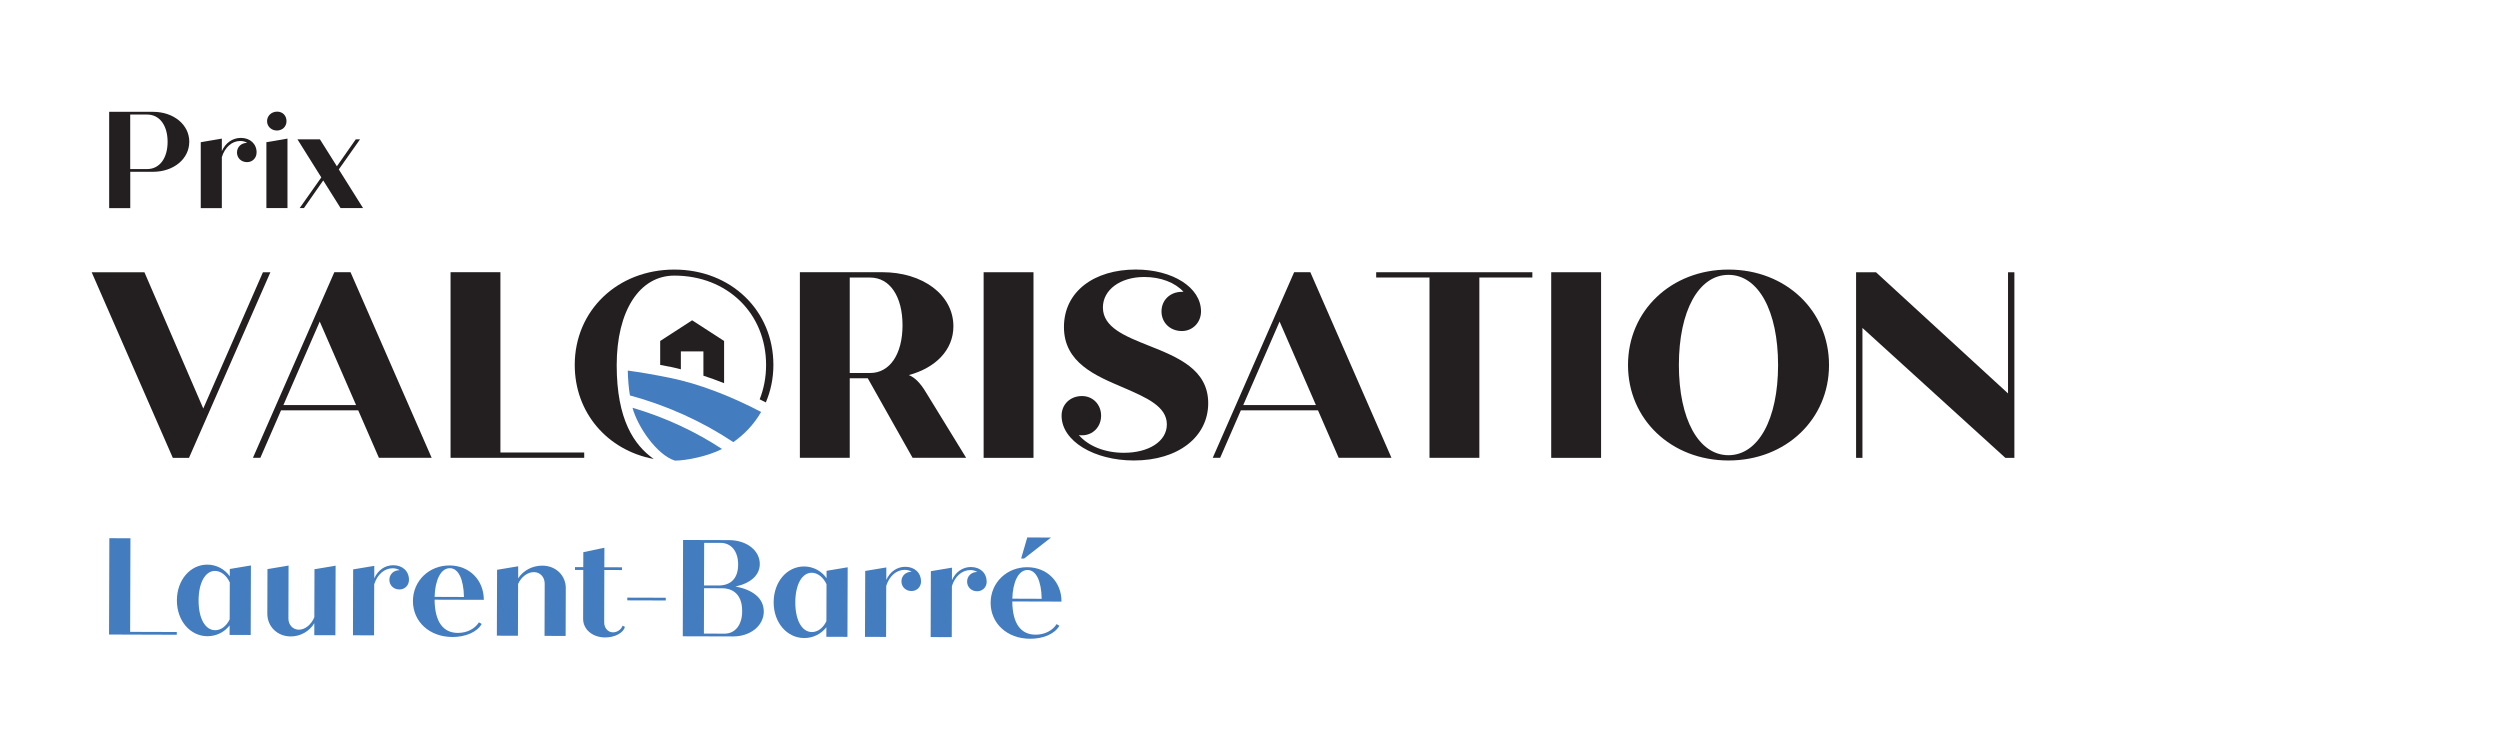
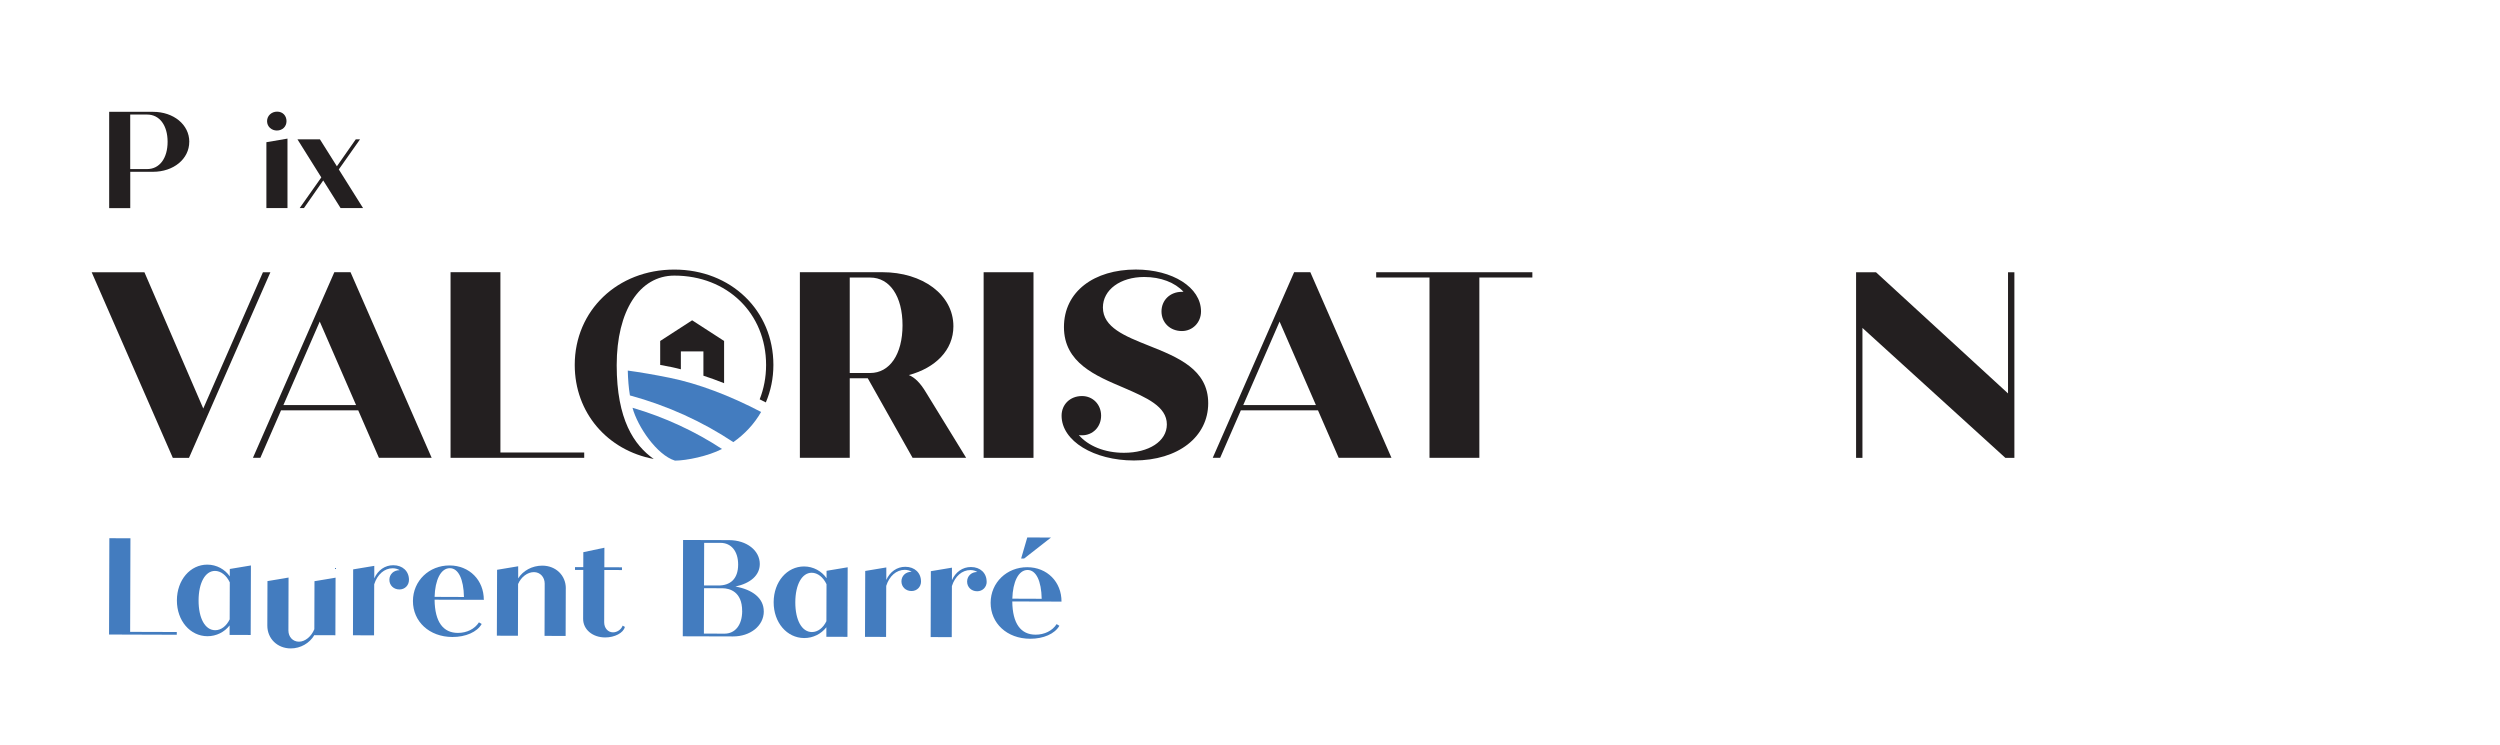
<svg xmlns="http://www.w3.org/2000/svg" id="Layer_2" viewBox="0 0 667.35 198.78">
  <defs>
    <style>.cls-1{fill:none;}.cls-2{fill:#231f20;}.cls-3{fill:#437cbf;}</style>
  </defs>
  <g id="Layer_1-2">
    <g id="Layer_1-2">
      <rect class="cls-1" width="667.35" height="198.78" />
    </g>
    <path class="cls-2" d="M72.18,72.67l-21.73,49.55h-4.32l-21.66-49.55h14.08l15.71,36.38,15.93-36.38h1.98Z" />
    <path class="cls-2" d="M95.62,109.54h-20.6l-5.52,12.67h-1.98l21.73-49.55h4.32l21.66,49.55h-14.08l-5.52-12.67ZM95.05,108.13l-9.7-22.29-9.7,22.29h19.4Z" />
    <path class="cls-2" d="M155.95,120.8v1.41h-35.68v-49.55h13.31v48.13h22.37Z" />
    <path class="cls-2" d="M231.64,100.98h-4.81v21.23h-13.31v-49.55h22.01c10.76,0,18.97,6.02,18.97,14.44,0,6.37-4.81,11.11-11.89,13.02,1.56.64,3.04,2.05,4.6,4.67l10.69,17.41h-14.3l-11.96-21.23ZM226.83,99.57h5.45c5.24,0,8.64-5.02,8.64-12.74s-3.4-12.74-8.64-12.74h-5.45v25.49Z" />
    <path class="cls-2" d="M262.57,72.67h13.31v49.55h-13.31v-49.55Z" />
    <path class="cls-2" d="M322.52,107.63c0,8.92-7.93,15.29-19.82,15.29-10.62,0-19.32-5.16-19.32-11.96,0-2.98,2.26-5.24,5.45-5.24,2.9,0,5.1,2.26,5.1,5.24s-2.19,5.24-5.1,5.24c-.28,0-.57,0-.85-.07,2.48,2.9,6.87,4.74,12.03,4.74,6.65,0,11.47-3.05,11.47-7.58,0-4.81-5.45-7.15-11.47-9.77-7.5-3.19-16-6.65-16-16.21s8.14-15.36,19.18-15.36c9.77,0,17.41,4.74,17.41,11.18,0,2.98-2.27,5.24-5.1,5.24-3.18,0-5.45-2.26-5.45-5.24s2.27-5.23,5.45-5.23h.43c-2.26-2.48-6.09-3.96-10.48-3.96-6.37,0-11.04,3.4-11.04,8.14,0,5.31,5.88,7.65,12.25,10.19,7.65,3.05,15.86,6.3,15.86,15.36Z" />
    <path class="cls-2" d="M351.83,109.54h-20.6l-5.52,12.67h-1.98l21.73-49.55h4.32l21.66,49.55h-14.09l-5.52-12.67ZM351.27,108.13l-9.7-22.29-9.7,22.29h19.39Z" />
    <path class="cls-2" d="M409.06,74.08h-14.16v48.13h-13.31v-48.13h-14.23v-1.41h41.69v1.41Z" />
-     <path class="cls-2" d="M414.08,72.67h13.31v49.55h-13.31v-49.55Z" />
-     <path class="cls-2" d="M434.58,97.44c0-14.51,11.54-25.48,26.83-25.48s26.83,10.97,26.83,25.48-11.54,25.48-26.83,25.48-26.83-10.97-26.83-25.48ZM474.64,97.44c0-14.51-5.31-24.07-13.24-24.07s-13.24,9.56-13.24,24.07,5.31,24.07,13.24,24.07,13.24-9.56,13.24-24.07Z" />
    <path class="cls-2" d="M537.72,72.67v49.55h-2.41l-38.15-34.68v34.68h-1.7v-49.55h5.31l35.25,32.35v-32.35h1.7Z" />
    <path class="cls-3" d="M47.19,168.71v.73s-18.08-.06-18.08-.06l.08-25.71,5.63.02-.08,24.98,12.44.04Z" />
    <path class="cls-3" d="M66.98,150.95l-.06,18.55-5.63-.02v-2.53c-1.36,1.76-3.53,2.89-5.93,2.88-4.6-.02-8.16-4.14-8.14-9.58.02-5.44,3.56-9.54,8.13-9.53,2.47,0,4.71,1.27,5.99,3.14v-1.98s5.64-.94,5.64-.94ZM61.31,165.34l.03-9.88c-.88-1.87-2.38-3.06-3.96-3.06-2.58,0-4.36,3.14-4.37,7.88-.01,4.77,1.74,7.94,4.43,7.95,1.58,0,2.99-1.09,3.87-2.89Z" />
-     <path class="cls-3" d="M89.59,151.02l-.06,18.55-5.63-.02v-3.2c-1.25,2.13-3.68,3.55-6.3,3.54-3.53-.01-6.25-2.59-6.24-6.12l.04-11.86,5.63-.94-.04,14.14c0,1.69,1.17,2.98,2.82,2.98,1.62,0,3.28-1.35,4.1-3.33l.04-12.82,5.63-.94Z" />
+     <path class="cls-3" d="M89.59,151.02l-.06,18.55-5.63-.02c-1.25,2.13-3.68,3.55-6.3,3.54-3.53-.01-6.25-2.59-6.24-6.12l.04-11.86,5.63-.94-.04,14.14c0,1.69,1.17,2.98,2.82,2.98,1.62,0,3.28-1.35,4.1-3.33l.04-12.82,5.63-.94Z" />
    <path class="cls-3" d="M109.17,154.79c0,1.47-1.11,2.57-2.55,2.56-1.55,0-2.68-1.11-2.68-2.58,0-1.47,1.15-2.57,2.7-2.56h.04c-.51-.33-1.14-.51-1.84-.52-2.25,0-4.13,1.67-4.95,4.28l-.04,13.63-5.63-.02.05-17.59,5.64-.94v3.34c.95-2.16,2.83-3.52,5.08-3.51,2.5,0,4.19,1.63,4.18,3.91Z" />
    <path class="cls-3" d="M127.85,166.13l.73.44c-1.22,2.13-4.24,3.48-7.82,3.47-6.18-.02-10.55-4.15-10.53-9.62.02-5.4,4.34-9.5,9.78-9.48,5.34.02,9.15,3.96,9.14,9.18l-13.14-.04c.06,5.95,2.29,8.86,6.23,8.87,2.36,0,4.49-1.05,5.6-2.81ZM116.01,159.33l7.84.03c-.09-4.78-1.49-7.68-3.77-7.69-2.43,0-3.95,3.18-4.07,7.66Z" />
    <path class="cls-3" d="M151.03,157.09l-.04,12.67-5.63-.02.04-13.96c0-1.73-1.21-3.05-2.86-3.06-1.73,0-3.43,1.28-4.24,3.18l-.04,13.81-5.63-.02.06-17.59,5.63-.94v3.23c1.29-2.05,3.72-3.4,6.44-3.4,3.64.01,6.29,2.63,6.28,6.08Z" />
    <path class="cls-3" d="M166.8,167.35c-.37,1.61-2.73,2.82-5.27,2.81-3.39-.01-5.88-2.15-5.87-4.98l.04-13.04h-2.21s0-.74,0-.74h2.21s.01-4,.01-4l5.63-1.19-.02,5.21,4.71.02v.73s-4.71-.02-4.71-.02l-.04,13.96c0,1.54.99,2.68,2.35,2.69,1.11,0,2.21-.76,2.58-1.79l.59.33Z" />
-     <path class="cls-3" d="M167.45,159.53l10.27.03v.73s-10.27-.03-10.27-.03v-.73Z" />
    <path class="cls-3" d="M203.89,163.2c-.01,3.93-3.7,6.71-8.23,6.69l-13.4-.04.08-25.71,12.29.04c4.71.02,8.2,2.78,8.19,6.38-.01,3.01-2.48,5.14-6.5,6.01,4.49.79,7.58,3.07,7.56,6.64ZM198.11,163.11c.02-5.22-3.41-6.07-5.24-6.08l-4.93-.02-.04,12.12,5.49.02c2.83,0,4.72-2.26,4.73-6.05ZM187.97,144.9l-.04,11.39h3.83c3.17.02,5.27-1.74,5.28-5.56.01-3.6-1.86-5.81-4.69-5.82h-4.38Z" />
    <path class="cls-3" d="M226.28,151.45l-.06,18.55-5.63-.02v-2.54c-1.36,1.76-3.53,2.89-5.93,2.88-4.6-.02-8.16-4.14-8.14-9.58.02-5.44,3.56-9.54,8.13-9.53,2.47,0,4.71,1.27,5.99,3.14v-1.98s5.64-.94,5.64-.94ZM220.6,165.83l.03-9.88c-.88-1.88-2.38-3.06-3.96-3.06-2.58,0-4.36,3.14-4.37,7.88-.01,4.77,1.74,7.94,4.43,7.95,1.58,0,2.99-1.09,3.87-2.89Z" />
    <path class="cls-3" d="M245.86,155.21c0,1.47-1.11,2.57-2.55,2.56-1.54,0-2.68-1.11-2.68-2.58,0-1.47,1.15-2.57,2.69-2.56h.04c-.51-.33-1.14-.51-1.84-.52-2.25,0-4.13,1.67-4.95,4.28l-.04,13.63-5.63-.02.06-17.59,5.63-.94v3.34c.95-2.16,2.84-3.52,5.08-3.51,2.5,0,4.19,1.63,4.18,3.91Z" />
    <path class="cls-3" d="M263.39,155.27c0,1.47-1.11,2.57-2.55,2.56-1.55,0-2.68-1.11-2.68-2.58,0-1.47,1.15-2.57,2.69-2.56h.04c-.51-.33-1.14-.52-1.84-.52-2.25,0-4.13,1.67-4.95,4.28l-.04,13.63-5.63-.02.05-17.59,5.63-.94v3.34c.95-2.16,2.83-3.52,5.08-3.51,2.5,0,4.19,1.63,4.18,3.91Z" />
    <path class="cls-3" d="M282.06,166.6l.73.45c-1.22,2.13-4.24,3.48-7.82,3.46-6.18-.02-10.55-4.15-10.53-9.62.02-5.4,4.34-9.5,9.78-9.48,5.34.02,9.16,3.96,9.14,9.18l-13.14-.04c.06,5.95,2.29,8.86,6.23,8.87,2.36,0,4.49-1.05,5.6-2.81ZM270.23,159.81l7.84.03c-.09-4.78-1.49-7.68-3.77-7.69-2.43,0-3.95,3.18-4.07,7.66ZM273.39,149.09h-.81s1.64-5.62,1.64-5.62l6.33.02-7.16,5.6Z" />
    <path class="cls-3" d="M180.19,122.96c3.11-.02,8.84-1.2,12.54-3.11-7.16-4.69-15.19-8.45-23.89-11,1.36,5.05,6.5,12.61,11.34,14.11Z" />
    <path class="cls-3" d="M203.16,109.96c-8.36-4.37-16.77-7.56-24.33-9.1-4.23-.86-7.96-1.49-11.25-1.94.06,2.38.23,4.6.57,6.63,10.1,2.75,19.41,7.02,27.6,12.47,3.05-2.13,5.59-4.86,7.42-8.05Z" />
    <path class="cls-2" d="M181.75,98.58v-4.78h6.02v6.49c1.81.59,3.65,1.25,5.52,2v-11.27s-8.53-5.52-8.53-5.52l-8.53,5.52v6.39c1.04.19,2.08.39,3.18.61.76.15,1.56.37,2.34.56Z" />
    <path class="cls-2" d="M180.01,71.96c-15.17,0-26.59,10.92-26.59,25.46,0,12.78,8.74,22.79,21.09,25.1-5.25-3.7-9.89-10.49-9.89-25.03s6.1-23.92,15.39-23.92c14.14,0,24.49,10.09,24.49,23.85,0,3.3-.61,6.38-1.71,9.17.54.27,1.09.55,1.64.83,1.3-3.04,2.02-6.41,2.02-10,0-14.54-11.34-25.46-26.44-25.46Z" />
    <path class="cls-2" d="M50.52,37.85c0,4.59-4.2,8.01-9.68,8.01h-6.07v9.7h-5.63v-25.71h11.71c5.49,0,9.68,3.42,9.68,8.01ZM44.74,37.85c0-4.37-2.14-7.27-5.45-7.27h-4.53v14.55h4.53c3.31,0,5.45-2.9,5.45-7.27Z" />
-     <path class="cls-2" d="M68.49,40.71c0,1.47-1.1,2.57-2.54,2.57-1.55,0-2.69-1.1-2.69-2.57s1.14-2.57,2.69-2.57h.04c-.52-.33-1.14-.51-1.84-.51-2.25,0-4.12,1.69-4.93,4.3v13.63h-5.63v-17.6l5.63-.96v3.34c.96-2.17,2.83-3.53,5.08-3.53,2.5,0,4.2,1.62,4.2,3.89Z" />
    <path class="cls-2" d="M71.11,37.96l5.63-.96v18.55h-5.63v-17.6ZM71.29,32.34c0-1.43,1.18-2.54,2.69-2.54s2.5,1.1,2.5,2.54-1.07,2.5-2.58,2.5c-1.36,0-2.61-.99-2.61-2.5Z" />
    <path class="cls-2" d="M90.92,55.55l-4.64-7.38-5.15,7.38h-1.14l5.78-8.19-6.37-10.17h6l4.53,7.2,5.04-7.2h1.14l-5.67,8.04,6.48,10.32h-6Z" />
  </g>
</svg>